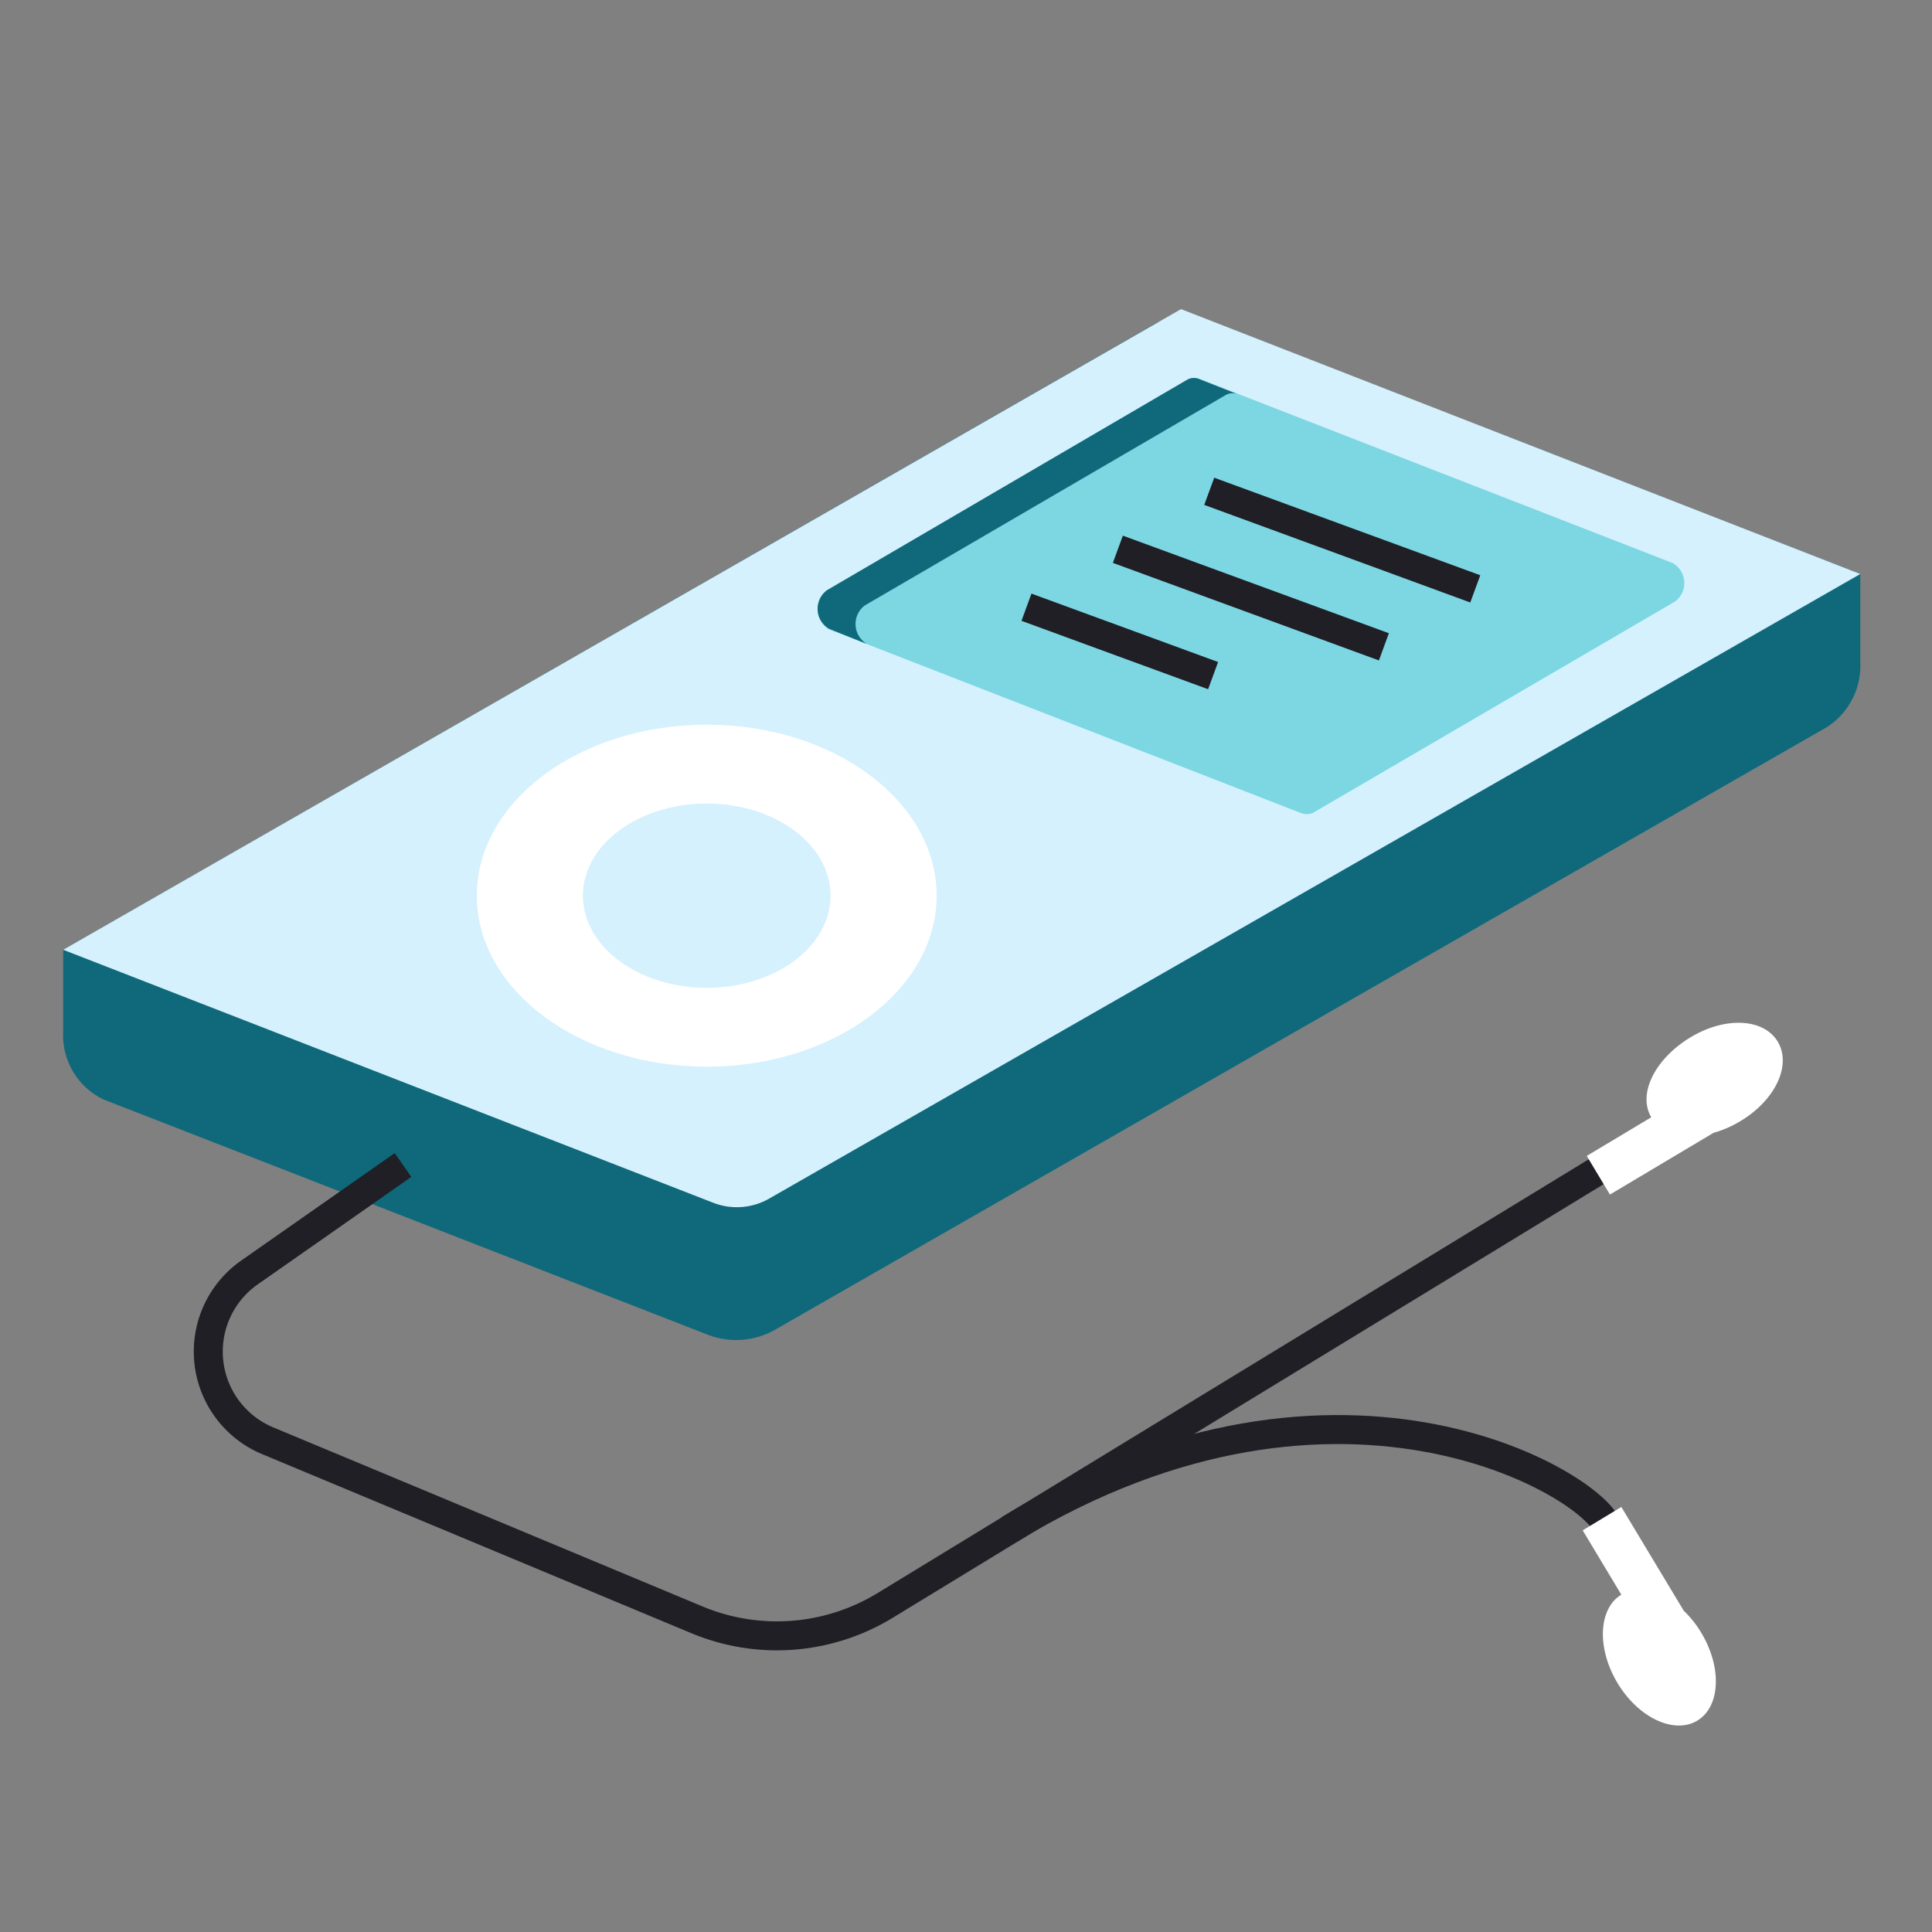
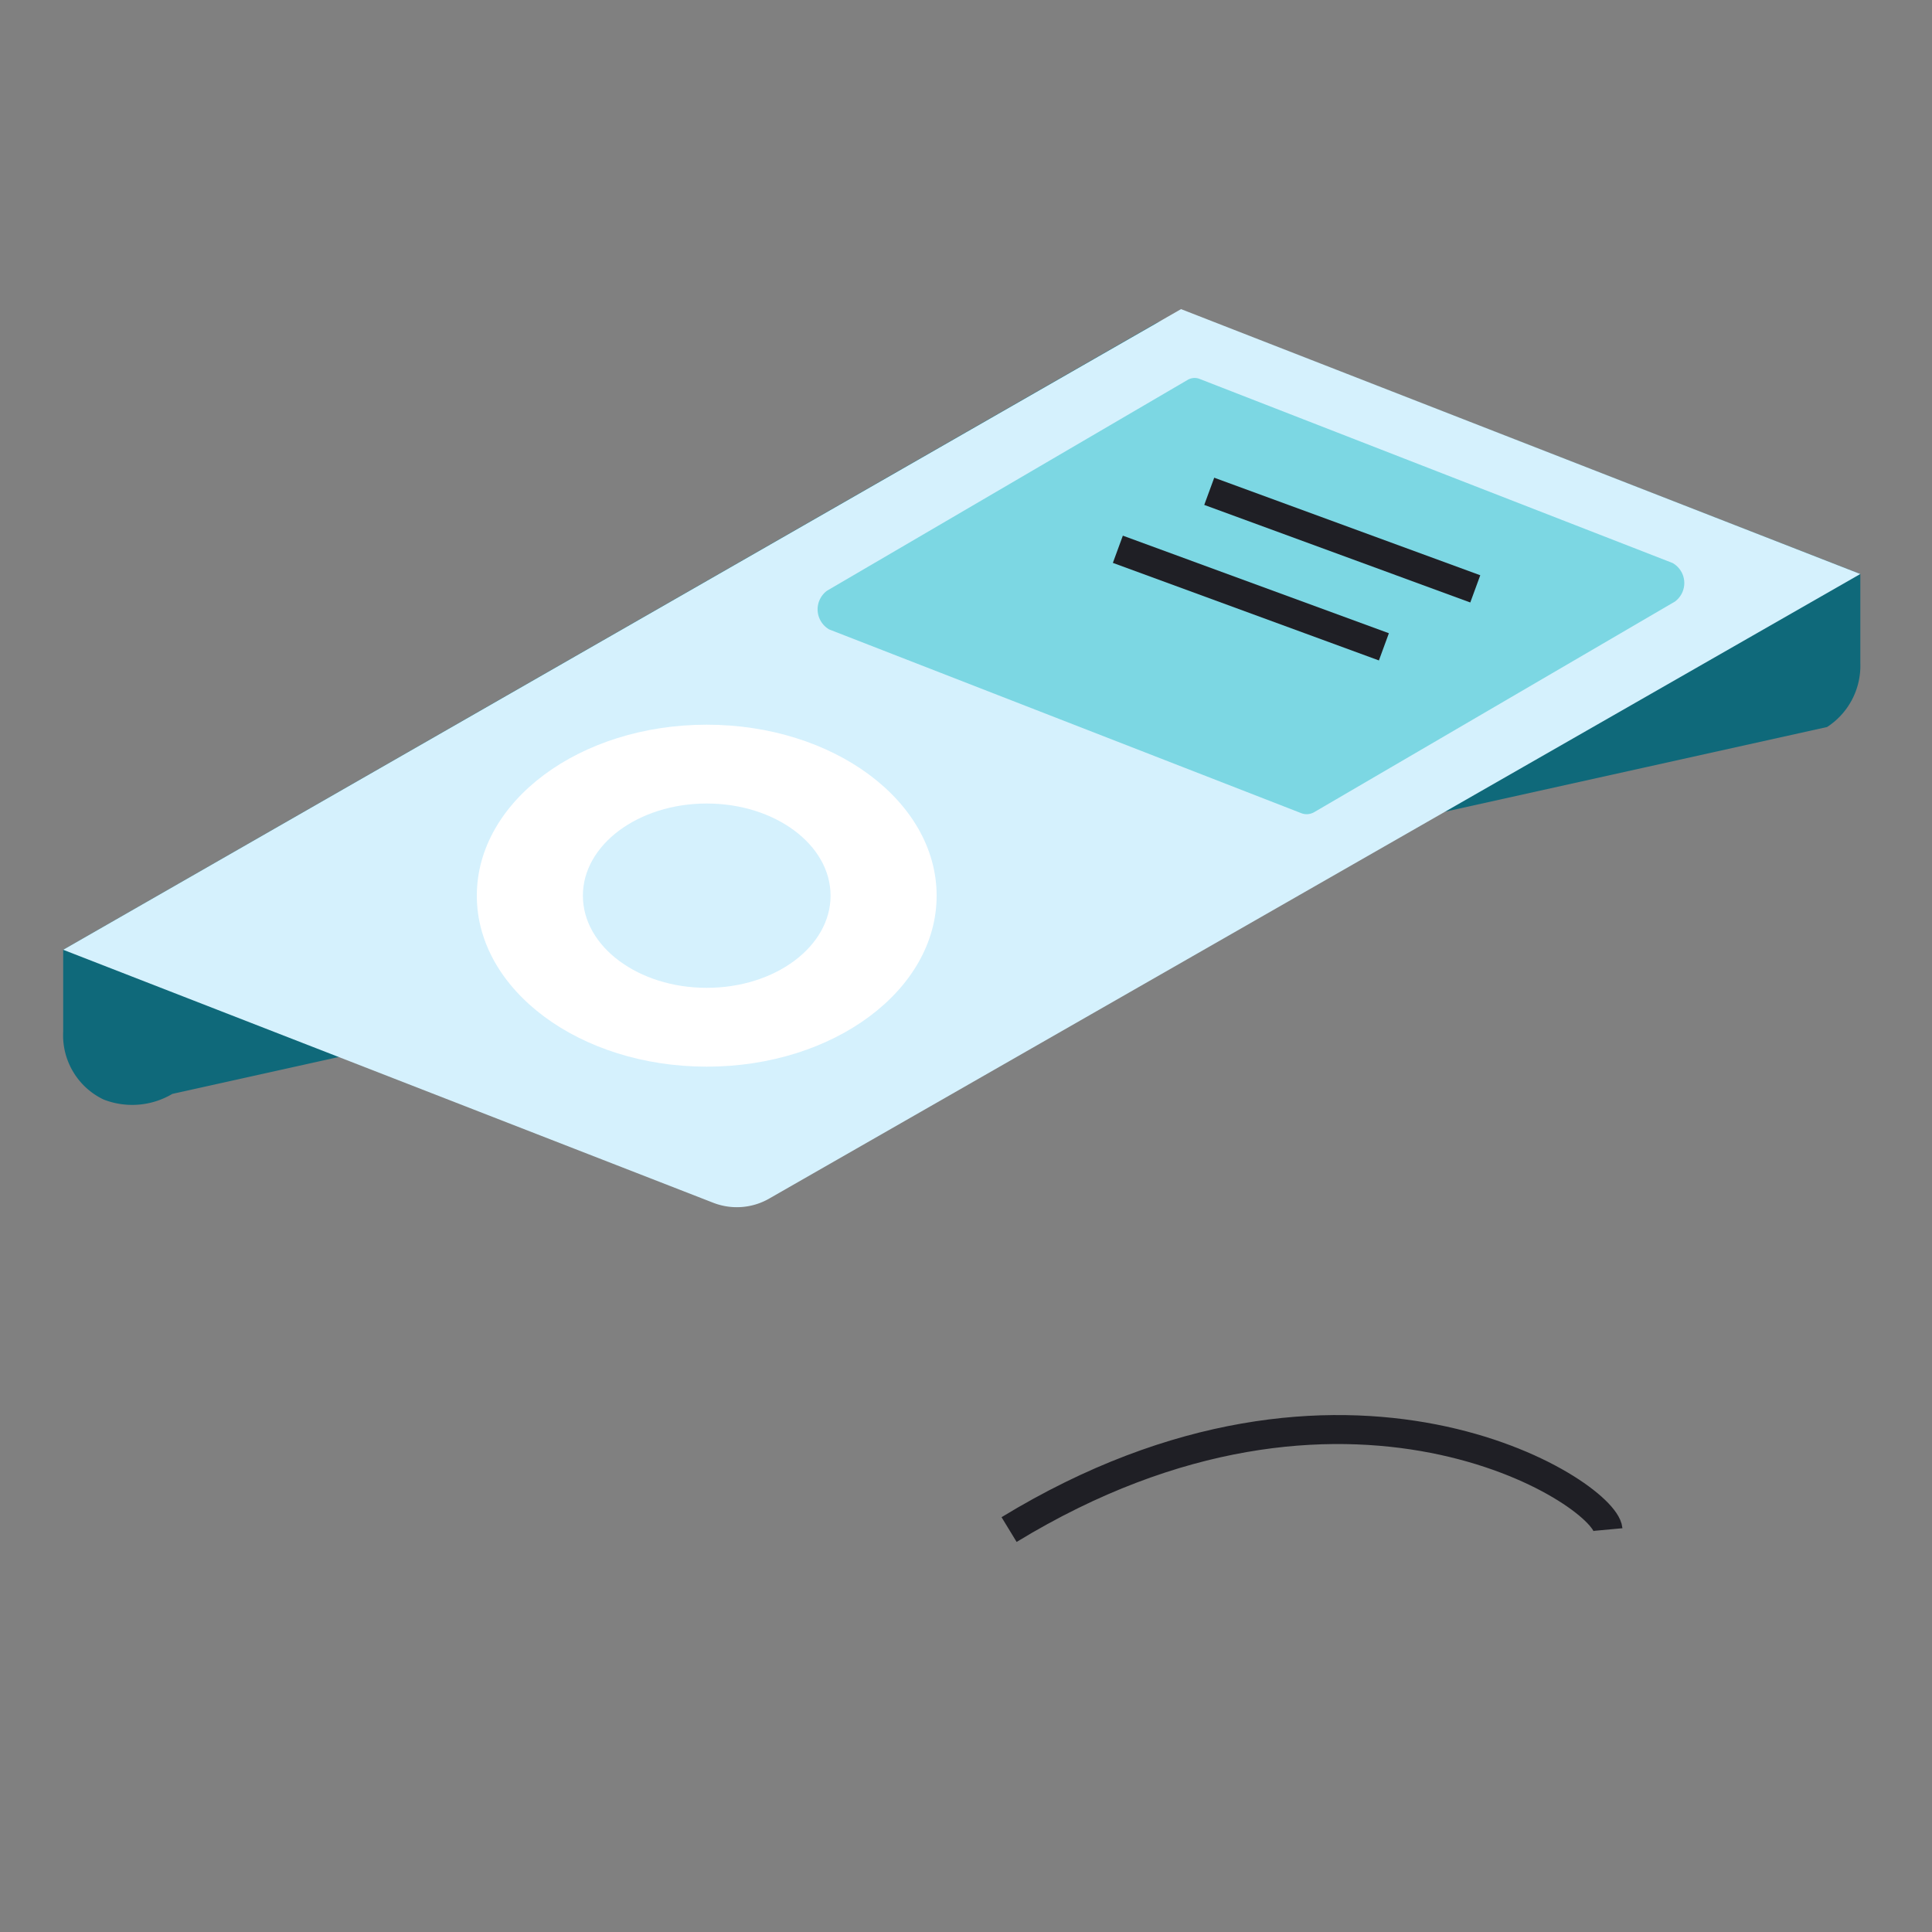
<svg xmlns="http://www.w3.org/2000/svg" viewBox="0 0 100 100">
  <rect x="0" y="0" width="100" height="100" fill="#808080" stroke="none" />
  <defs>
    <style>.cls-1{fill:#0f697a;}.cls-2{fill:#d5f1fd;}.cls-3{fill:#7cd7e3;}.cls-4{fill:#fff;}.cls-5,.cls-6{fill:none;}.cls-5{stroke:#1f1f25;stroke-miterlimit:10;stroke-width:1.5px;}</style>
  </defs>
  <g id="Layer_2" data-name="Layer 2">
    <g id="Background">
-       <path class="cls-1" d="M96.29,29.71,62.64,16.61a3.37,3.37,0,0,0-3,.23L3.27,49.16v4.26a3.68,3.68,0,0,0,2.09,3.49L36.62,69.08a4.07,4.07,0,0,0,3.56-.29L94.57,37.63a3.78,3.78,0,0,0,1.72-3.31Z" />
+       <path class="cls-1" d="M96.29,29.71,62.64,16.61a3.37,3.37,0,0,0-3,.23L3.27,49.16v4.26a3.68,3.68,0,0,0,2.09,3.49a4.07,4.07,0,0,0,3.56-.29L94.57,37.63a3.78,3.78,0,0,0,1.72-3.31Z" />
      <path class="cls-2" d="M36.93,62.26,3.27,49.16,61.13,16,96.29,29.71,39.88,62A3.37,3.37,0,0,1,36.93,62.26Z" />
      <path class="cls-3" d="M67.38,42.1,42.92,32.58a1.2,1.2,0,0,1-.12-2L61.46,19.67a.71.71,0,0,1,.65-.05l24.46,9.52a1.19,1.19,0,0,1,.12,2L68,42.05A.78.78,0,0,1,67.38,42.1Z" />
-       <path class="cls-1" d="M44.76,31.34,63.42,20.46a.71.71,0,0,1,.65-.05l-2-.79a.71.71,0,0,0-.65.05L42.8,30.55a1.2,1.2,0,0,0,.12,2l1.95.78A1.2,1.2,0,0,1,44.76,31.34Z" />
      <ellipse class="cls-4" cx="36.58" cy="46.36" rx="11.9" ry="8.85" />
      <ellipse class="cls-2" cx="36.58" cy="46.36" rx="6.41" ry="4.77" />
      <line class="cls-5" x1="62.59" y1="25.43" x2="76.36" y2="30.48" />
      <line class="cls-5" x1="57.86" y1="28.43" x2="71.63" y2="33.48" />
-       <line class="cls-5" x1="53.13" y1="31.43" x2="62.79" y2="34.97" />
-       <path class="cls-5" d="M20.86,60.3l-8,5.6a5,5,0,0,0,.94,8.65l22.27,9.29a10.75,10.75,0,0,0,9.74-.74L83.19,60.3" />
      <path class="cls-5" d="M52.23,79.17c17.41-10.61,30.82-1.94,31,0" />
-       <path class="cls-4" d="M87.15,83.37,83.92,78l-2,1.21,2,3.33c-1.19.72-1.28,2.77-.2,4.57s2.93,2.67,4.13,1.95,1.29-2.76.2-4.56A5.46,5.46,0,0,0,87.15,83.37Z" />
-       <path class="cls-4" d="M88.7,58.63l-5.37,3.2-1.2-2,3.34-2c-.71-1.2.17-3,2-4.12s3.85-1,4.56.23-.17,3.05-2,4.12A5.35,5.35,0,0,1,88.7,58.63Z" />
      <rect class="cls-6" width="100" height="100" />
    </g>
  </g>
</svg>